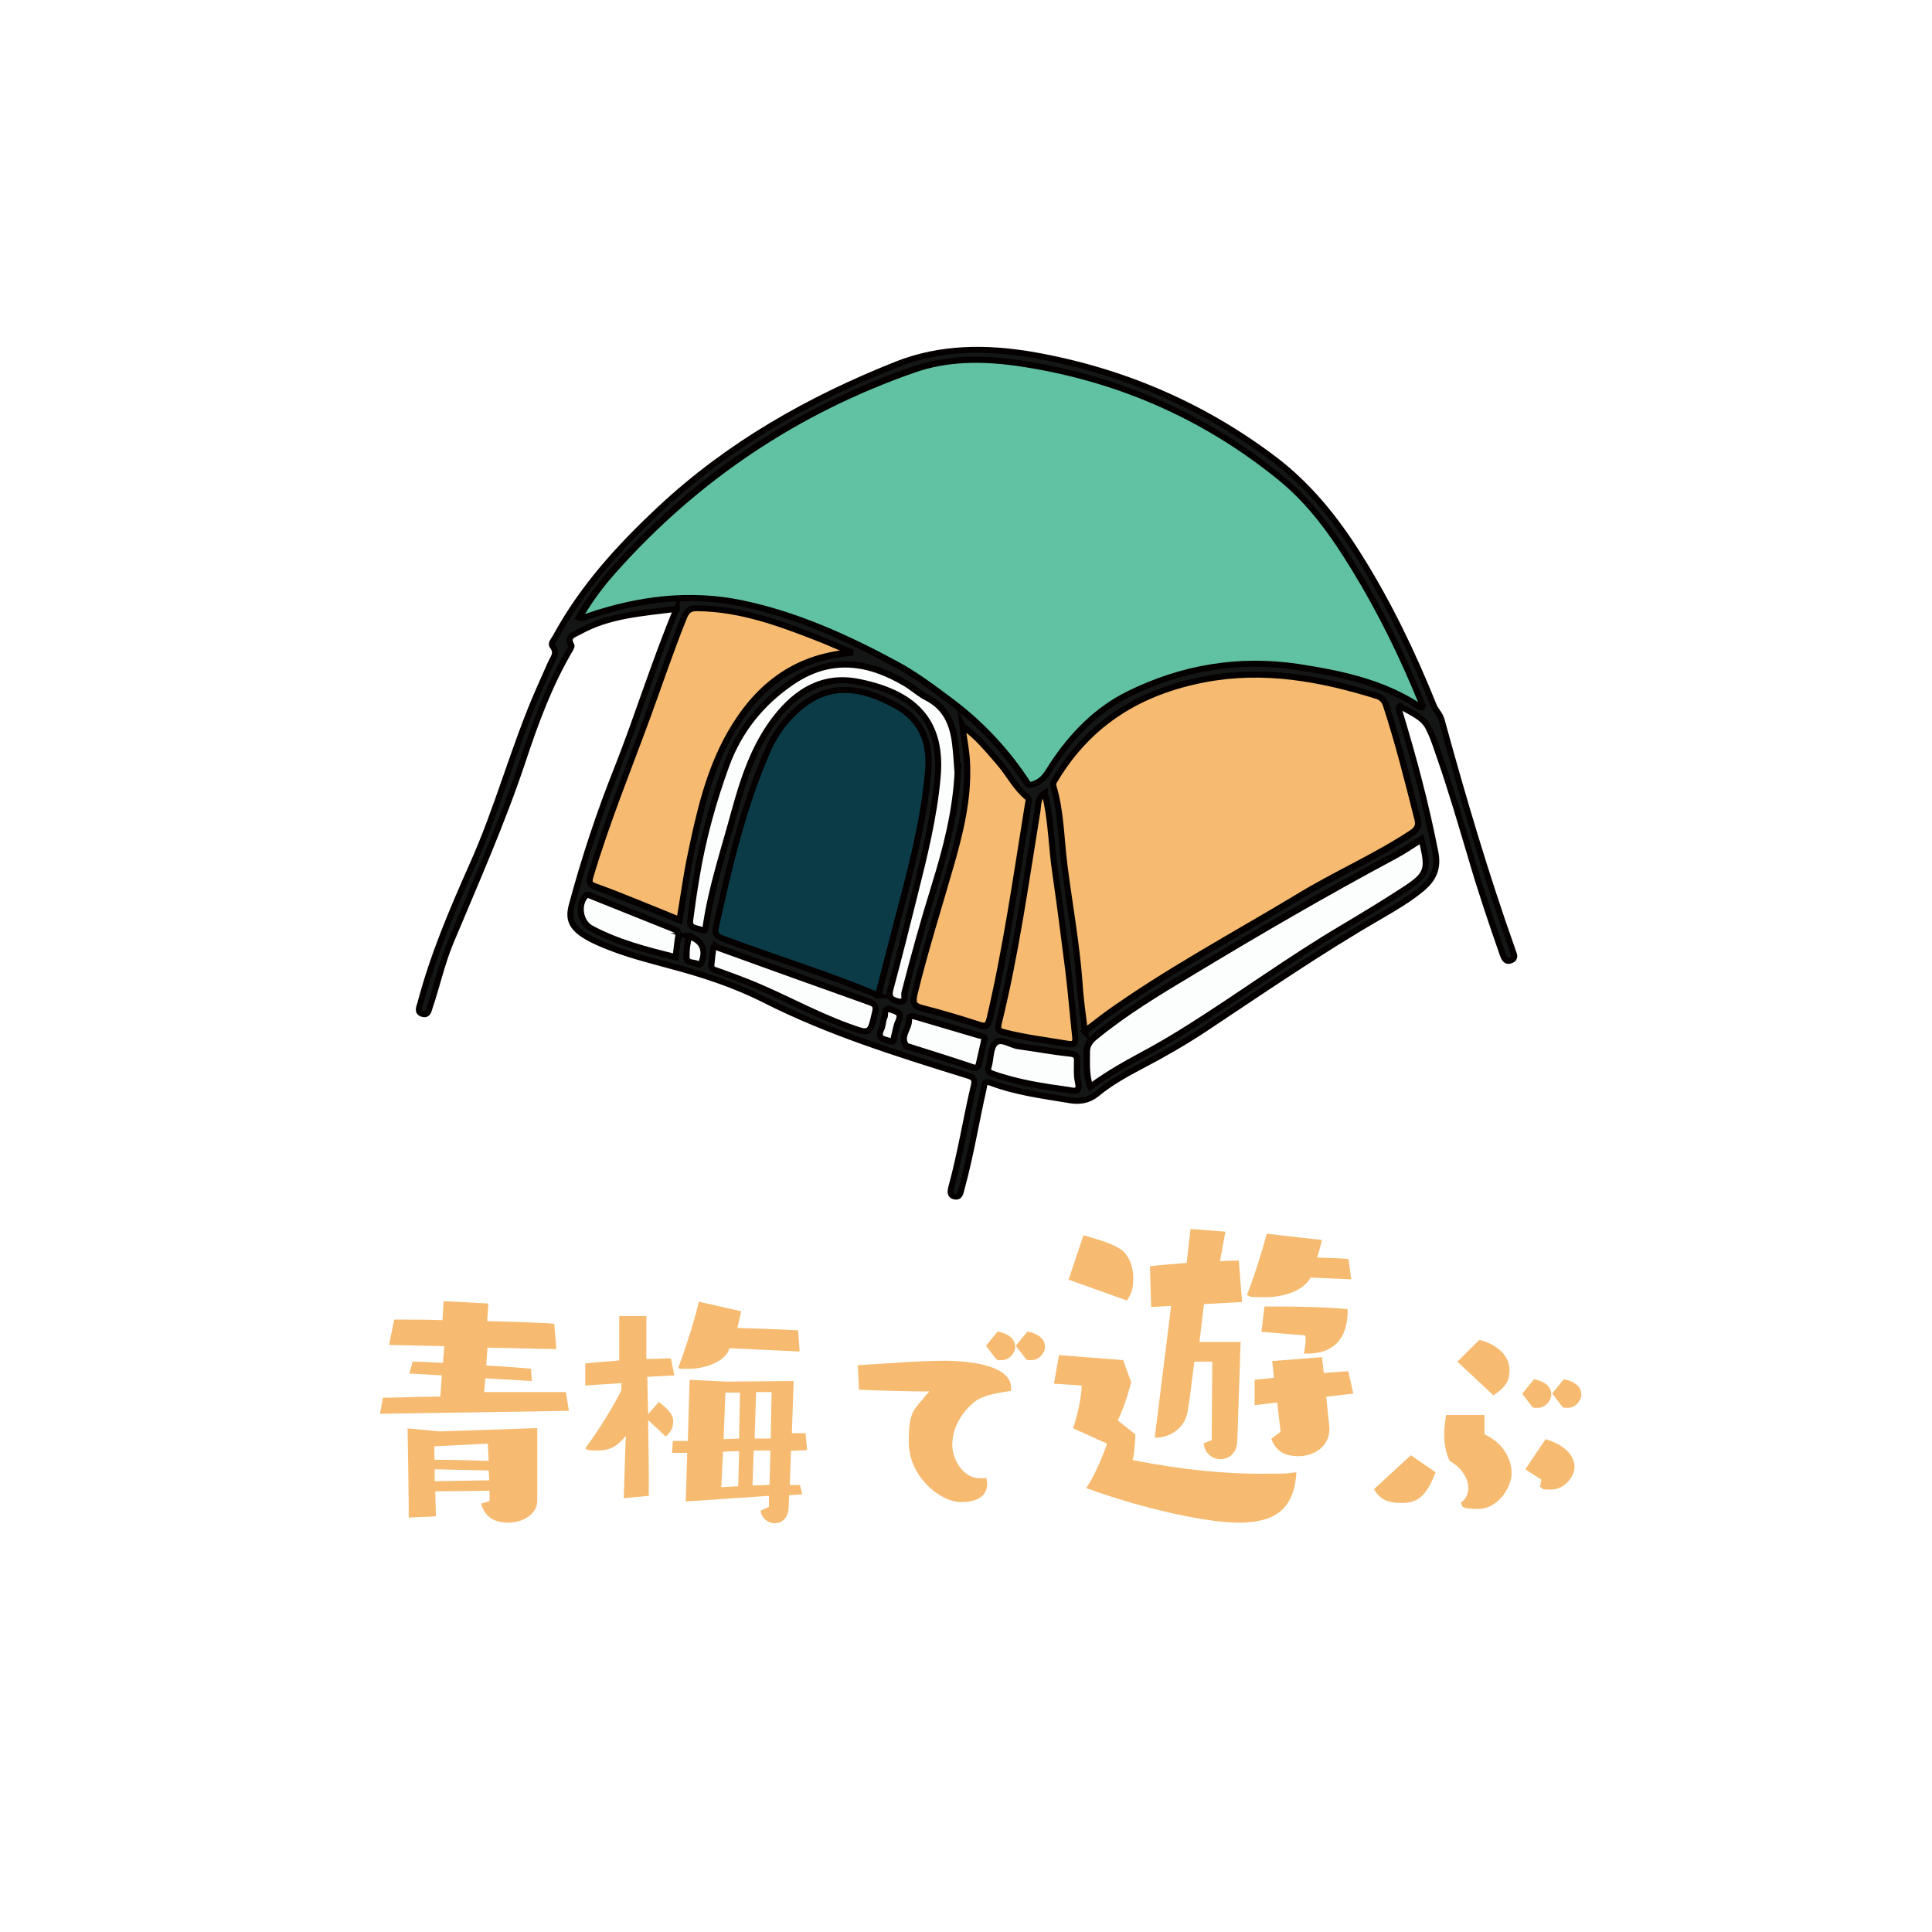
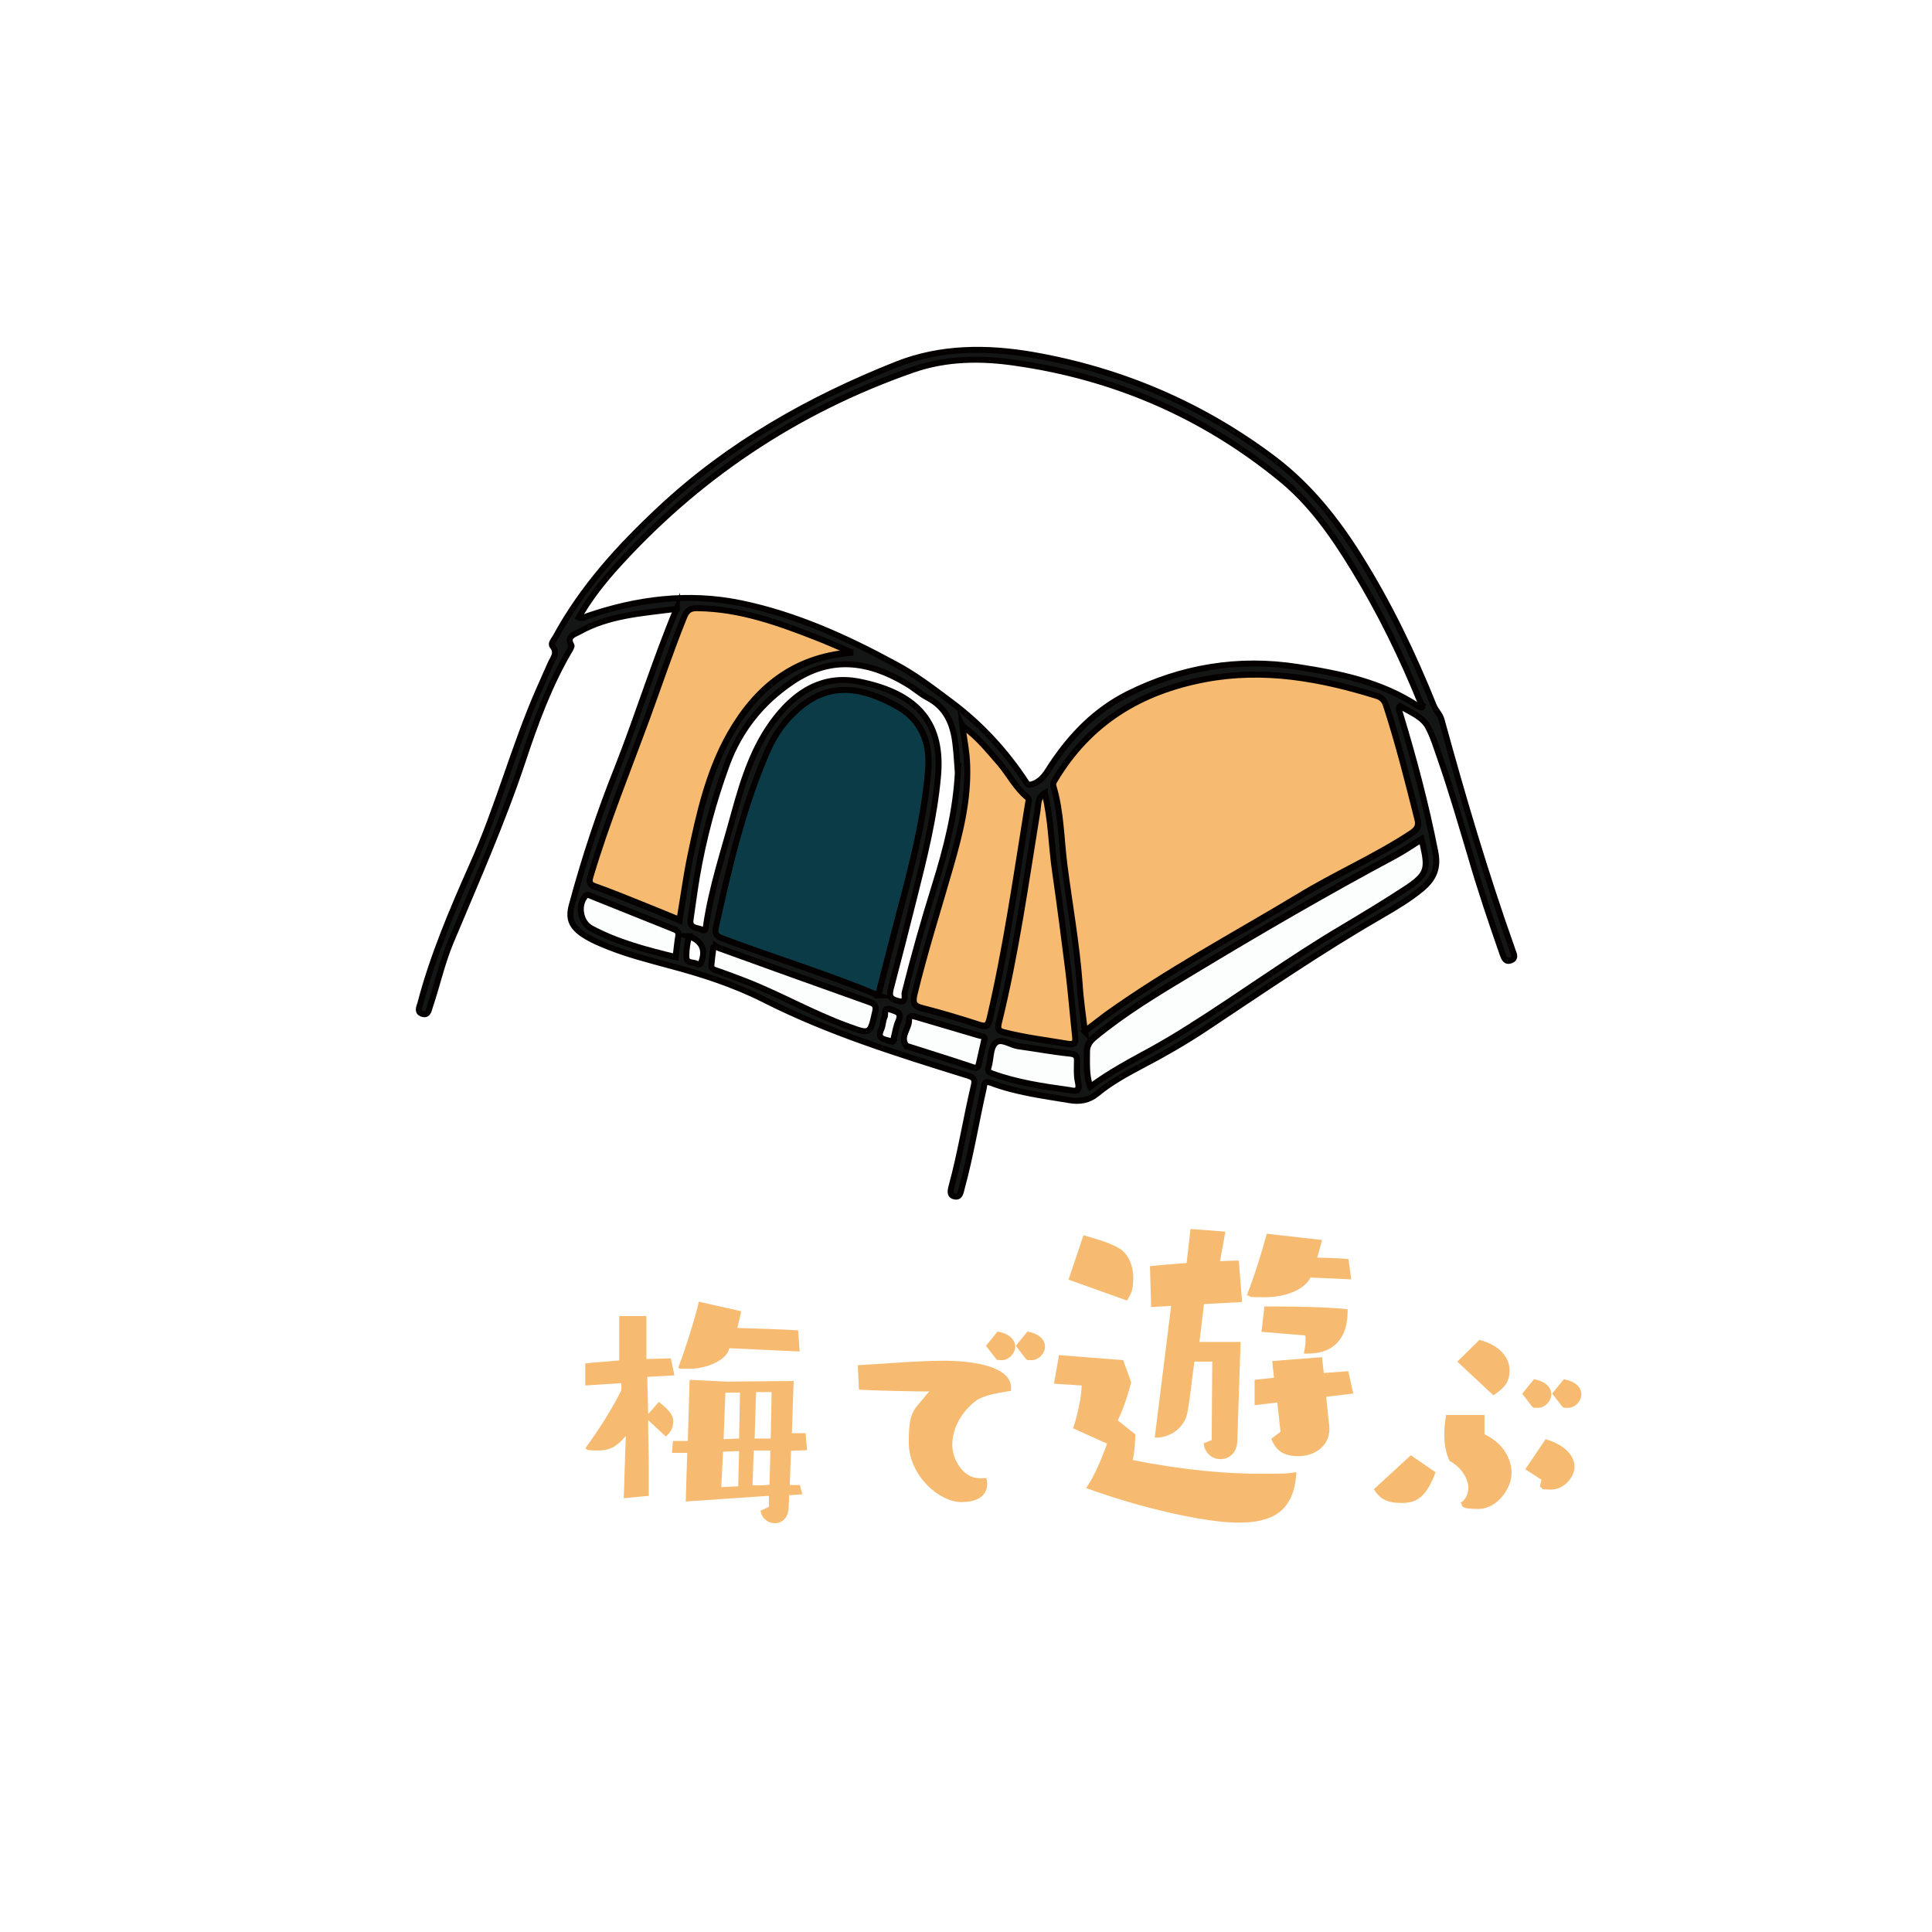
<svg xmlns="http://www.w3.org/2000/svg" id="_レイヤー_2" version="1.1" viewBox="0 0 648 648">
  <defs>
    <style>
      .st0, .st1, .st2, .st3, .st4, .st5 {
        stroke: #040000;
        stroke-miterlimit: 10;
        stroke-width: 2px;
      }

      .st0, .st6 {
        fill: #fff;
      }

      .st1 {
        fill: #141515;
      }

      .st6 {
        fill-rule: evenodd;
      }

      .st2, .st7 {
        fill: #f6bb70;
      }

      .st8 {
        isolation: isolate;
      }

      .st3 {
        fill: #60c2a2;
      }

      .st4 {
        fill: #fcfdfd;
      }

      .st5 {
        fill: #0c3b48;
      }
    </style>
  </defs>
  <g id="_レイヤー_1-2">
    <path class="st6" d="M0,0h648v648H0V0Z" />
    <g class="st8">
-       <path class="st7" d="M127.5,474l.9-5.2c4.4,0,11.4-.3,19.3-.4l.5-7.1-10.9-.6,1.1-4c2.4,0,6,.2,10.2.4l.4-5.6-18.5-.4,1.7-8.5h3.3c3.5,0,8,0,12.9.2l.4-6.4,15,.8-.4,5.9c9.6.3,18.4.5,22.5.9l.7,8.5-23.1-.5-.4,6c6.1.4,11.8.7,15,1.1l.3,4.1-15.6-.9-.4,4.6c10.9,0,20.1,0,27.4,0l1,6.3-63.3,1h0ZM164.2,500l-18.2.2c0,3.2.2,6.2.2,8.4l-9.1.4c0-8.2-.4-29.9-.4-29.9l10.8,1,32.7-1.1v24.4c0,4.5-4.9,7.3-9.7,7.3s-8-2-9.1-6.4l2.8-.8v-3.4c0,0,0,0,0,0ZM163.6,484.2l-17.9.9v4.5c5.4,0,12.1.2,18.2.4l-.3-5.8h0ZM163.9,493.2l-18.1-.4v4c0,0,18.3-.3,18.3-.3l-.2-3.4Z" />
      <path class="st7" d="M209.2,502.5c.2-4.3.4-13.8.7-20.9-1.9,2.2-4.2,4.9-9.1,4.9s-3.6-.4-4.5-.7c4.8-6.6,9.2-13.6,12.1-19.5,0-.8,0-1.6,0-2.4l-12.1.8v-7.4c3.3-.4,7.3-.6,11.4-1v-14.9h9.1v14.4c3.1,0,5.9-.2,8.2-.2l1.2,5.7-9.1.5.3,12.5,3.6-4.1c2.3,1.9,4.8,3.9,4.8,6.4s-.9,3.8-2.5,5.2l-5.9-5.5c0,5.7.2,11.5.2,16.8s0,6.1,0,8.6l-8.4.8h0ZM264.7,501.2l-.2,4.7c-.2,3.4-2.4,5-4.6,5s-4.4-1.5-4.8-4.2l2.8-1.3v-3.7c0,0-27.9,1.9-27.9,1.9l.5-16.3h-5.1c0,0,.3-4,.3-4h5c0,0,.6-20.5.6-20.5l12.3.6,22.6-.2-.6,17.5c1.8,0,3.7,0,4.6,0l.5,5.7-5.4.2-.4,11.5c1.2,0,2.4,0,3.4,0l.8,3.1-4.3.3h0ZM244.7,452.2c-.2.4-.4.6-.4,1-1.9,3.8-8.2,5.9-13.2,5.9s-2.6,0-3.6-.4c2.9-7.7,5.8-17.2,6.9-22.1l14.2,3.2c-.3,1.6-.8,3.5-1.3,5.6,7.3.2,15.4.5,20.4.8l.5,7.1-23.4-1.1h0ZM247.8,486.7l-5.3.2c-.3,6.3-.5,10.9-.6,11.9l5.7-.3.3-11.8h0ZM248.2,467.1h-4.9c0,0-.6,15.6-.6,15.6l5.2-.2.3-15.4ZM258.3,486.5h-5.5c0,0-.4,11.7-.4,11.7,1.9,0,3.8,0,5.7-.2l.3-11.5h0ZM258.7,466.9h-5.1c0,0-.5,15.6-.5,15.6,1.9,0,3.7,0,5.4,0l.3-15.5Z" />
      <path class="st7" d="M287.6,457.9c9.4-.5,20-1.5,29.2-1.5s22.3,1.8,22.3,9,0,.7,0,1.1c-5.9.9-9.9,1.7-12.5,3.9-5.1,4.3-7.2,9.6-7.2,14.3s3.6,11.1,9.1,11.1,1.4,0,2.2-.3c.3.8.4,1.6.4,2.3,0,1.9-1,6-8.6,6s-17.7-9-17.7-20,1.8-10.7,6-16.1c.4-.5.8-.8.8-1s-.2,0-.9,0c-3.9,0-18-.3-22.6-.6l-.4-8.2h0ZM330.7,451.4l3.9-4.8c4.3.8,5.9,3,5.9,5.1s-2,4.5-4.5,4.5-1.2-.2-1.9-.4l-3.4-4.4h0ZM340.7,451.4l3.9-4.8c4.3.8,5.9,3,5.9,5.1s-2,4.5-4.5,4.5-1.2-.2-1.9-.4l-3.4-4.4h0Z" />
      <path class="st7" d="M359.9,479.1s2.7-7.7,2.9-14.4l-9.3-.6,1.7-9.6,21.5,1.7,2.7,7.4s-1.8,7.4-4.5,12.8l5.9,4.7s-.1,5.5-.9,8.6c17.5,3.5,31.8,4.6,43,4.6s8.4-.2,11.9-.5c-.7,13.2-8.1,16.9-19.4,16.9s-33.1-5-51.1-11.6c3.9-5.6,7-14.9,7-14.9l-11.5-5.2h0ZM358.4,429.2l5-14.9c3.9,1.2,8.2,2.2,12,4.4,2.9,1.7,4.7,5.6,4.7,9.8s-.6,5.2-2.1,7.7l-19.6-7h0ZM406.8,456.7h-6.2c-1.1,7.9-1.2,10.6-2.3,16.9-1,5.7-6.3,8.6-10.5,8.6h-.5l5.5-44.2-6.7.4-.4-13.7c3.1-.4,7.7-.7,12.3-1.1l1.3-11.4,11.7.9-1.8,9.9c2.5-.1,4.7-.2,6.3-.2l1.1,13.9-12.8.7c-.4,3.9-1.1,9-1.5,12.7h13.8l-1.1,33.3c-.2,4.1-2.9,6-5.6,6s-5.3-1.8-5.7-5.3l2.7-1.1.2-26.4h0ZM439.6,428.4c-2.2,4.5-9,6.7-15.4,6.7s-4.2-.2-6-.7c2.5-6.2,5.2-15.1,6.7-20.6l18.5,2.1s-.6,2.5-1.6,5.9c3.9.1,7.6.2,10.5.5l.9,6.8-13.5-.6h0ZM444.8,468.4l1,9.6c0,.4.1.9.1,1.2,0,6-5.2,9.2-10.3,9.2s-7.6-1.8-9.2-5.8l3.1-2.4-1.1-9.8-7.6.9v-8.5l6.5-.7-.6-5.6,16.7-1.3.6,5.3,8.2-.6,1.7,7.5-9.2,1.1h0ZM437.3,454s.6-2.5.6-4.5-.1-1.2-.2-1.6l-14.6-1.2,1-8.5h3.6c7,0,17.7.2,24.3.9v.7c0,7.3-3.1,14.2-13.5,14.2h-1.1Z" />
      <path class="st7" d="M481.5,493.8c-3.2,8.5-6.4,10.3-11.4,10.3s-7.3-1.4-9.3-4.6l12.4-11.4,8.3,5.7h0ZM498,481.1c6.1,2.9,9,8.2,9,13s-4.6,12-11.2,12-5-1.1-5.9-2.1c1.6-.9,2.6-2.8,2.6-5.1s-1.8-6.5-6.3-8.9c-1.3-2.8-1.8-5.8-1.8-8.7s.4-4.9.6-6.7h12.9v6.5c0,0,0,0,0,0ZM488.7,456.8l7.5-7.4c6.6,1.7,10.1,5.8,10.1,10.1s-1.8,6-5.4,8.5l-12.1-11.3ZM510.6,467.4l3.9-4.8c4.3.8,5.8,3,5.8,5.1s-2,4.5-4.5,4.5-1.2-.2-1.9-.4l-3.4-4.4h0ZM517,496.3l-5.4-3.5,6.8-10.1c7,2.1,9.7,5.9,9.7,9.3s-3.5,7.6-7.8,7.6-2.5-.3-3.8-1l.5-2.3h0ZM520.6,467.4l3.9-4.8c4.3.8,5.9,3,5.9,5.1s-2,4.5-4.5,4.5-1.2-.2-1.9-.4l-3.4-4.4h0Z" />
    </g>
    <g>
      <path class="st1" d="M227,204.2c-11.6,1.5-22.7,2.1-32.7,7.7-1.6.9-4.5,1.5-2.6,4.6.1.2-.2.8-.4,1.2-7,11.8-11.7,24.6-16,37.6-6.9,20.7-15.8,40.7-24.2,60.8-2.9,7-4.5,14.4-6.9,21.5-.4,1.2-.6,3-2.4,2.5-2.1-.6-1.2-2.2-.8-3.6,4.2-16,10.7-31.2,17.4-46.3,8.6-19.1,13.9-39.5,22.3-58.7,1.3-2.9,2.6-5.9,3.9-8.8.8-1.9,2.6-3.6.7-6-.7-.8.4-2,1-3,9-16.6,21.4-30.2,35.1-43,23.2-21.7,50.2-36.9,79.4-48.5,14.7-5.8,30.1-5.8,45.4-3.2,29.9,5.2,57.1,16.8,81.4,35.2,11.6,8.9,20.5,20,28.2,32.3,10,15.9,18.1,32.8,25.1,50.2.7,1.7,2,2.7,2.6,4.7,7.1,25.9,14.7,51.7,23.7,77,0,.2,0,.4.2.6.4,1.1,1.1,2.4-.6,3.1-1.8.7-2.3-.7-2.8-2-3.8-10.9-7.5-21.8-10.7-32.9-3.3-11-6.5-22.1-10.3-33-1.2-3.4-2.3-7.1-4-10.3-1.8-3.5-6-5-9.4-7.1-.9.9-.3,1.6-.1,2.2,4.7,15.4,8.8,30.9,11.9,46.7,1.1,5.4-.5,9-4.4,12.3-4.3,3.6-9.1,6.4-13.9,9.2-20.3,11.7-39.6,25-59.2,38-6.7,4.4-13.6,8.4-20.7,12.1-5.3,2.8-10.6,5.7-15.2,9.5-2.8,2.3-5.9,2.8-9.3,2.2-8.9-1.5-17.8-2.6-26.3-5.8-2.5-.9-2.2.7-2.5,2-2.5,11-4.3,22.2-7.3,33.2-.4,1.4-.5,3.3-2.4,2.9-2-.4-1.3-2.3-1-3.6,3-11,4.8-22.4,7.4-33.5.6-2.4-.2-2.9-2.2-3.5-23.2-7.2-46.4-14.4-68.1-25.4-10.1-5.1-20.9-8.6-31.9-11.5-6.6-1.8-13.3-3.5-19.7-6-3.1-1.2-6.2-2.5-9-4.3-4-2.7-5.2-5.3-3.9-10,4.2-15.6,9.3-31,15.3-46,6.9-17.5,12.4-35.5,19.9-53.5h0ZM476,236.9c.2.1.6.4.7.3.5-.2.2-.6,0-1-6.4-15.8-13.8-31-22.7-45.5-6.9-11.3-14.5-22.2-25-30.6-25.9-21-55.5-33.7-88.4-38.4-11.5-1.7-23.2-1.6-34.4,2.3-39.3,13.7-72.9,36.2-100.6,67.3-4.3,4.9-8.3,10.1-11.5,15.8,1.2.5,2-.1,2.7-.4,16.8-5.8,34.1-8,51.6-4.4,18.4,3.8,35.4,11.5,51.8,20.4,6.8,3.6,12.9,8.3,18.9,12.8,9.9,7.4,18.3,16.5,25.1,26.9.5.8.8,1,2.1.6,3.5-1.2,4.8-4.1,6.5-6.6,6.6-9.9,14.7-18.2,25.4-23.6,18-9,37.1-12.2,57-9.1,14.2,2.2,28.2,5,40.5,13.2h0ZM363.9,346c2.6-2,4.9-3.9,7.2-5.5,20.5-14.7,42.8-26.5,64.4-39.6,12.4-7.5,25.9-13.3,38-21.4,1.8-1.2,2.6-2.4,2-4.6-3.2-12.8-6.5-25.6-10.5-38.1-.6-1.8-1.5-2.8-3.2-3.3-18.8-5.9-37.6-9.4-57.4-5.6-21.8,4.1-38.9,14.5-50.4,33.7-.4.7-.9,1.3-.6,2.1,2.5,8.6,2.5,17.6,3.7,26.4,1.7,13.2,4.2,26.4,5.1,39.7.4,5.3,1.2,10.5,1.8,16.3h0ZM294.6,333.8c1.9-7.5,3.7-14.5,5.5-21.4,4.6-17.9,9.8-35.8,11.3-54.4.7-9.2-2.5-16.8-10.8-21.3-15-8.1-25.8-7-36.3,4.5-2.9,3.2-5.1,7-6.9,11-8.2,18.9-12.8,38.9-17.2,58.9-.5,2.2.3,2.9,2.1,3.6,17.3,6.5,35,11.9,52.4,19.1ZM285.2,218.8c-4.1-1.7-7.6-3.3-11.2-4.7-12.8-5.1-25.8-9.7-39.8-9.9-2.5,0-3.7.5-4.7,2.9-4.5,11.1-8.3,22.4-12.4,33.7-6.4,17.7-13.6,35.1-19,53.2-.6,1.9-.4,2.7,1.6,3.5,5.1,1.8,10.1,3.9,15.2,5.9,4.3,1.7,8.7,3.5,13,5.3,1.2-7.5,2.2-14.7,3.7-21.7,2.9-14,6.1-28.1,13.2-40.6,8.7-15.3,21.2-25.8,40.4-27.4h0ZM322.9,243.6c.6,4.7,1.5,8.9,1.6,13.3.3,11.7-2.5,23-5.6,34-4.1,14.3-8.6,28.4-12.1,42.9-.7,2.7-.2,3.8,2.7,4.5,6.3,1.6,12.6,3.4,18.8,5.5,2.4.8,3.1.5,3.7-2,5.6-23.8,9-48,12.9-72.1.1-.8.5-1.5-.3-2.1-4-3.2-6.1-7.9-9.4-11.6-3.7-4.2-7.2-8.7-12.2-12.2h0ZM365.6,364.3c6.5-4.8,13.6-8.5,20.6-12.4,4.3-2.3,8.5-4.9,12.6-7.5,17.3-10.9,33.8-23,51.4-33.4,7.3-4.3,14.5-8.7,21.5-13.3,6.8-4.5,7.4-6.3,5.5-14.2-.1-.6-.3-1.3-.5-2.1-3,1.8-5.8,3.8-8.8,5.4-23.2,12.4-45.9,25.6-68.4,39.2-11.1,6.7-22.3,13.4-32.4,21.7-1.6,1.3-2.6,2.9-2.6,4.7,0,3.8-.3,7.7,1,11.7h0ZM321.2,258.4c-.2-2.9-.4-6.1-.8-9.3-.8-6.4-3.1-11.9-9.3-15.1-2.5-1.3-4.7-3.4-7.2-4.8-12.6-7.5-25.2-9.3-38.1-.6-10.3,6.9-17.7,16.2-22,27.8-4.5,12.3-7.9,24.9-10.1,37.9-.8,4.7-1.4,9.5-2.1,14.2-.4,3.1,2.5,2.5,4,3.4,1.1.6,1.1-.7,1.2-1.4,1.9-13,6.1-25.4,9.5-38,3.1-11.2,6.6-22.4,14-31.8,7-8.9,15.9-14.4,27.8-12.1,20.6,4.1,28.1,14.7,26.5,31.9-1.2,13.5-4.5,26.7-7.8,39.8-2.6,10.4-5.3,20.9-8,31.2-.6,2.4-.4,3.5,2.3,4.2,3.2.9,2.1-1.7,2.3-2.7,3-12,6.4-24,10.1-35.9,3.9-12.5,7.2-25.2,7.8-38.8h0ZM350.4,266.1c-2.4,1.5-2.1,3.8-2.4,5.8-3.9,23.9-7.2,47.9-13,71.4-.5,1.9-.1,2.5,1.7,3,7.1,1.8,14.4,2.7,21.6,3.9,2.1.4,2.5-.5,2.3-2.4-.8-7.4-1.4-14.8-2.3-22.2-1.4-11-2.8-22-4.4-33-1.3-8.7-1.3-17.5-3.5-26.4h0ZM240.2,317.5c-.3,0-.9,0-.9.2-.3,2-.5,3.9-.7,5.9-.1,1.4,1.1,1.5,2,1.9,2.8,1.1,5.6,2.1,8.4,3.1,12.1,4.7,23.4,11.2,35.6,15.6,7.3,2.6,7.2,2.7,8.9-4.9.4-1.7.1-2.5-1.7-3.2-16.9-6-33.8-12.1-50.7-18.2-.3-.1-.6-.3-.9-.5h0ZM358.8,365.6c2.8.8,3.4-.1,2.8-2.8-.5-2.1-.3-4.4-.3-6.7,0-1.7-.3-2.5-2.3-2.7-5.9-.7-11.6-1.8-17.5-2.5-2.6-.4-5.8-2.9-7.6-1-1.7,1.7-1.4,5.2-2.2,7.9-.4,1.2-.2,1.8,1,2.2,8.5,3.1,17.4,4.5,26.1,5.6h0ZM226.6,321c.3-2.5.5-4.9.9-7.1.2-1.3-.4-1.8-1.4-2.2-9.2-3.7-18.5-7.4-27.7-11.1-.7-.3-1.4-.8-2.1,0-2.6,3.1-1.7,8.8,1.9,10.7,8.9,4.8,18.6,7.3,28.4,9.7h0ZM330,349.3c.8-1.8-.7-1.6-1.7-1.9-7-2.1-14-4.2-21-6.2-1-.3-2.4-.8-2.4,1,0,3-3.3,5.6-.8,8.8,0,0,.2,0,.3,0,7.3,2.3,14.5,4.6,21.8,7,1.3.4,1.9,0,2.1-1.1.5-2.5,1.1-5,1.7-7.5h0ZM299.1,349.3c.7.2.6-.7.8-1.5.5-1.8.7-3.7,1.5-5.4,1.2-2.7-.4-3.1-2.4-3.8-2.9-1-1.8,1.5-2.2,2.4-.6,1.2-.5,2.9-1.1,4.1-1.6,3.4,1,3.3,3.5,4.1h0ZM231.1,314c-.6,2.4-.9,4.5-.9,6.8,0,2.6,2.4,1.7,3.6,2.5.6.4,1.1.3,1.4-.6,1.6-4.1.2-7.2-4.2-8.7h0Z" />
-       <path class="st3" d="M476,236.9c-12.3-8.1-26.3-11-40.5-13.2-19.9-3-39,.2-57,9.1-10.7,5.3-18.8,13.7-25.4,23.6-1.7,2.6-3,5.5-6.5,6.6-1.4.5-1.6.2-2.1-.6-6.8-10.4-15.3-19.5-25.1-26.9-6-4.5-12.2-9.2-18.9-12.8-16.5-8.9-33.5-16.6-51.8-20.4-17.5-3.6-34.7-1.4-51.6,4.4-.8.3-1.5.9-2.7.4,3.3-5.8,7.2-11,11.5-15.8,27.7-31.1,61.3-53.6,100.6-67.3,11.1-3.9,22.8-3.9,34.4-2.3,32.9,4.7,62.5,17.4,88.4,38.4,10.5,8.5,18.1,19.3,25,30.6,8.9,14.5,16.3,29.7,22.7,45.5-.3.2-.6.4-.8.6h0Z" />
+       <path class="st3" d="M476,236.9h0Z" />
      <path class="st2" d="M363.9,346c-.7-5.7-1.5-11-1.8-16.3-1-13.3-3.4-26.5-5.1-39.7-1.1-8.8-1.1-17.8-3.7-26.4-.2-.8.2-1.5.6-2.1,11.5-19.2,28.6-29.6,50.4-33.7,19.8-3.7,38.7-.2,57.4,5.6,1.7.5,2.7,1.6,3.2,3.3,4.1,12.6,7.3,25.3,10.5,38.1.6,2.2-.2,3.4-2,4.6-12.1,8-25.6,13.8-38,21.4-21.6,13-43.9,24.9-64.4,39.6-2.3,1.7-4.5,3.5-7.2,5.5h0Z" />
      <path class="st5" d="M294.6,333.8c-17.4-7.2-35.1-12.6-52.4-19.1-1.8-.7-2.6-1.4-2.1-3.6,4.4-20,9-40,17.2-58.9,1.7-4,4-7.7,6.9-11,10.5-11.5,21.3-12.7,36.3-4.5,8.3,4.5,11.5,12,10.8,21.3-1.5,18.6-6.6,36.4-11.3,54.4-1.8,7-3.6,14-5.5,21.4h0Z" />
      <path class="st2" d="M285.2,218.8c-19.2,1.6-31.7,12.1-40.4,27.4-7.1,12.5-10.3,26.6-13.2,40.6-1.5,7.1-2.4,14.2-3.7,21.7-4.3-1.8-8.6-3.5-13-5.3-5-2-10.1-4.1-15.2-5.9-2.1-.7-2.2-1.6-1.6-3.5,5.4-18.1,12.5-35.5,19-53.2,4.1-11.2,7.9-22.6,12.4-33.7,1-2.4,2.2-3,4.7-2.9,14.1.2,27,4.9,39.8,9.9,3.6,1.4,7.1,3,11.2,4.7h0Z" />
      <path class="st2" d="M322.9,243.6c5,3.5,8.5,8,12.2,12.2,3.3,3.8,5.5,8.4,9.4,11.6.8.6.4,1.4.3,2.1-3.9,24.1-7.3,48.3-12.9,72.1-.6,2.5-1.3,2.8-3.7,2-6.2-2-12.5-3.9-18.8-5.5-2.9-.7-3.3-1.8-2.7-4.5,3.5-14.5,8-28.6,12.1-42.9,3.2-11.1,6-22.3,5.6-34-.1-4.3-1-8.6-1.6-13.2h0Z" />
      <path class="st4" d="M365.6,364.3c-1.3-4-1-7.9-1-11.7,0-1.9,1-3.4,2.6-4.7,10.1-8.3,21.2-15,32.4-21.7,22.5-13.6,45.2-26.8,68.4-39.2,3-1.6,5.8-3.6,8.8-5.4.2.8.4,1.5.5,2.1,1.8,7.9,1.2,9.7-5.5,14.2-7,4.6-14.3,9-21.5,13.3-17.6,10.4-34.1,22.5-51.4,33.4-4.1,2.6-8.3,5.1-12.6,7.5-7,3.8-14,7.5-20.6,12.4h0Z" />
-       <path class="st4" d="M321.2,258.4c-.6,13.6-3.9,26.2-7.8,38.8-3.7,11.9-7,23.8-10.1,35.9-.2,1,.9,3.5-2.3,2.7-2.7-.7-2.9-1.9-2.3-4.2,2.8-10.4,5.4-20.8,8-31.2,3.3-13.1,6.6-26.3,7.8-39.8,1.5-17.2-6-27.8-26.5-31.9-11.9-2.4-20.8,3.1-27.8,12.1-7.3,9.4-10.9,20.5-14,31.8-3.4,12.6-7.6,25-9.5,38-.1.7-.1,2-1.2,1.4-1.5-.9-4.4-.3-4-3.4.6-4.7,1.3-9.5,2.1-14.2,2.1-12.9,5.6-25.6,10.1-37.9,4.3-11.6,11.7-20.8,22-27.8,12.9-8.7,25.5-6.9,38.1.6,2.5,1.5,4.6,3.5,7.2,4.8,6.2,3.2,8.5,8.7,9.3,15.1.4,3.2.6,6.4.8,9.3h0Z" />
      <path class="st2" d="M350.4,266.1c2.2,8.8,2.2,17.7,3.5,26.4,1.6,11,3,22,4.4,33,.9,7.4,1.5,14.8,2.3,22.2.2,1.8-.2,2.7-2.3,2.4-7.2-1.2-14.5-2.1-21.6-3.9-1.8-.5-2.1-1-1.7-3,5.8-23.5,9.1-47.5,13-71.4.3-2,0-4.3,2.4-5.8h0Z" />
      <path class="st4" d="M240.2,317.5c.4.2.6.4.9.5,16.9,6.1,33.8,12.2,50.7,18.2,1.8.6,2.1,1.5,1.7,3.2-1.7,7.6-1.7,7.5-8.9,4.9-12.2-4.4-23.5-11-35.6-15.6-2.8-1.1-5.6-2.1-8.4-3.1-.9-.3-2.1-.5-2-1.9.2-2,.4-3.9.7-5.9,0-.1.6-.1.9-.2h0Z" />
      <path class="st4" d="M358.7,365.6c-8.7-1.2-17.6-2.5-26.1-5.6-1.2-.5-1.4-1-1-2.2.8-2.6.5-6.2,2.2-7.9,1.9-1.9,5,.6,7.6,1,5.8.8,11.6,1.9,17.5,2.5,2,.2,2.4,1,2.3,2.7,0,2.2-.2,4.5.3,6.7.6,2.6,0,3.5-2.8,2.8h0Z" />
      <path class="st4" d="M226.6,321c-9.8-2.4-19.5-4.9-28.4-9.7-3.6-2-4.5-7.7-1.9-10.7.7-.8,1.4-.3,2.1,0,9.2,3.7,18.5,7.4,27.7,11.1,1,.4,1.6,1,1.4,2.2-.4,2.3-.6,4.6-.9,7.1h0Z" />
      <path class="st4" d="M330,349.3c-.6,2.5-1.1,5-1.7,7.5-.3,1.2-.8,1.6-2.1,1.1-7.2-2.4-14.5-4.7-21.8-7-.1,0-.3,0-.3,0-2.5-3.2.9-5.8.8-8.8,0-1.8,1.3-1.3,2.4-1,7,2.1,14,4.1,21,6.2,1,.3,2.5.2,1.7,1.9h0Z" />
      <path class="st4" d="M299.1,349.3c-2.5-.8-5.1-.7-3.5-4.1.6-1.3.5-2.9,1.1-4.1.5-.9-.6-3.4,2.2-2.4,2,.7,3.6,1,2.4,3.8-.8,1.7-1,3.6-1.5,5.4-.2.7,0,1.7-.8,1.5h0Z" />
-       <path class="st4" d="M231.1,314c4.4,1.5,5.8,4.6,4.2,8.7-.4.9-.8,1-1.4.6-1.2-.8-3.6.1-3.6-2.5s.2-4.4.9-6.8h0Z" />
      <path class="st0" d="M476.9,236.3c.1.4.4.8,0,1-.2,0-.5-.2-.7-.3.3-.2.6-.4.8-.6h0Z" />
    </g>
  </g>
</svg>